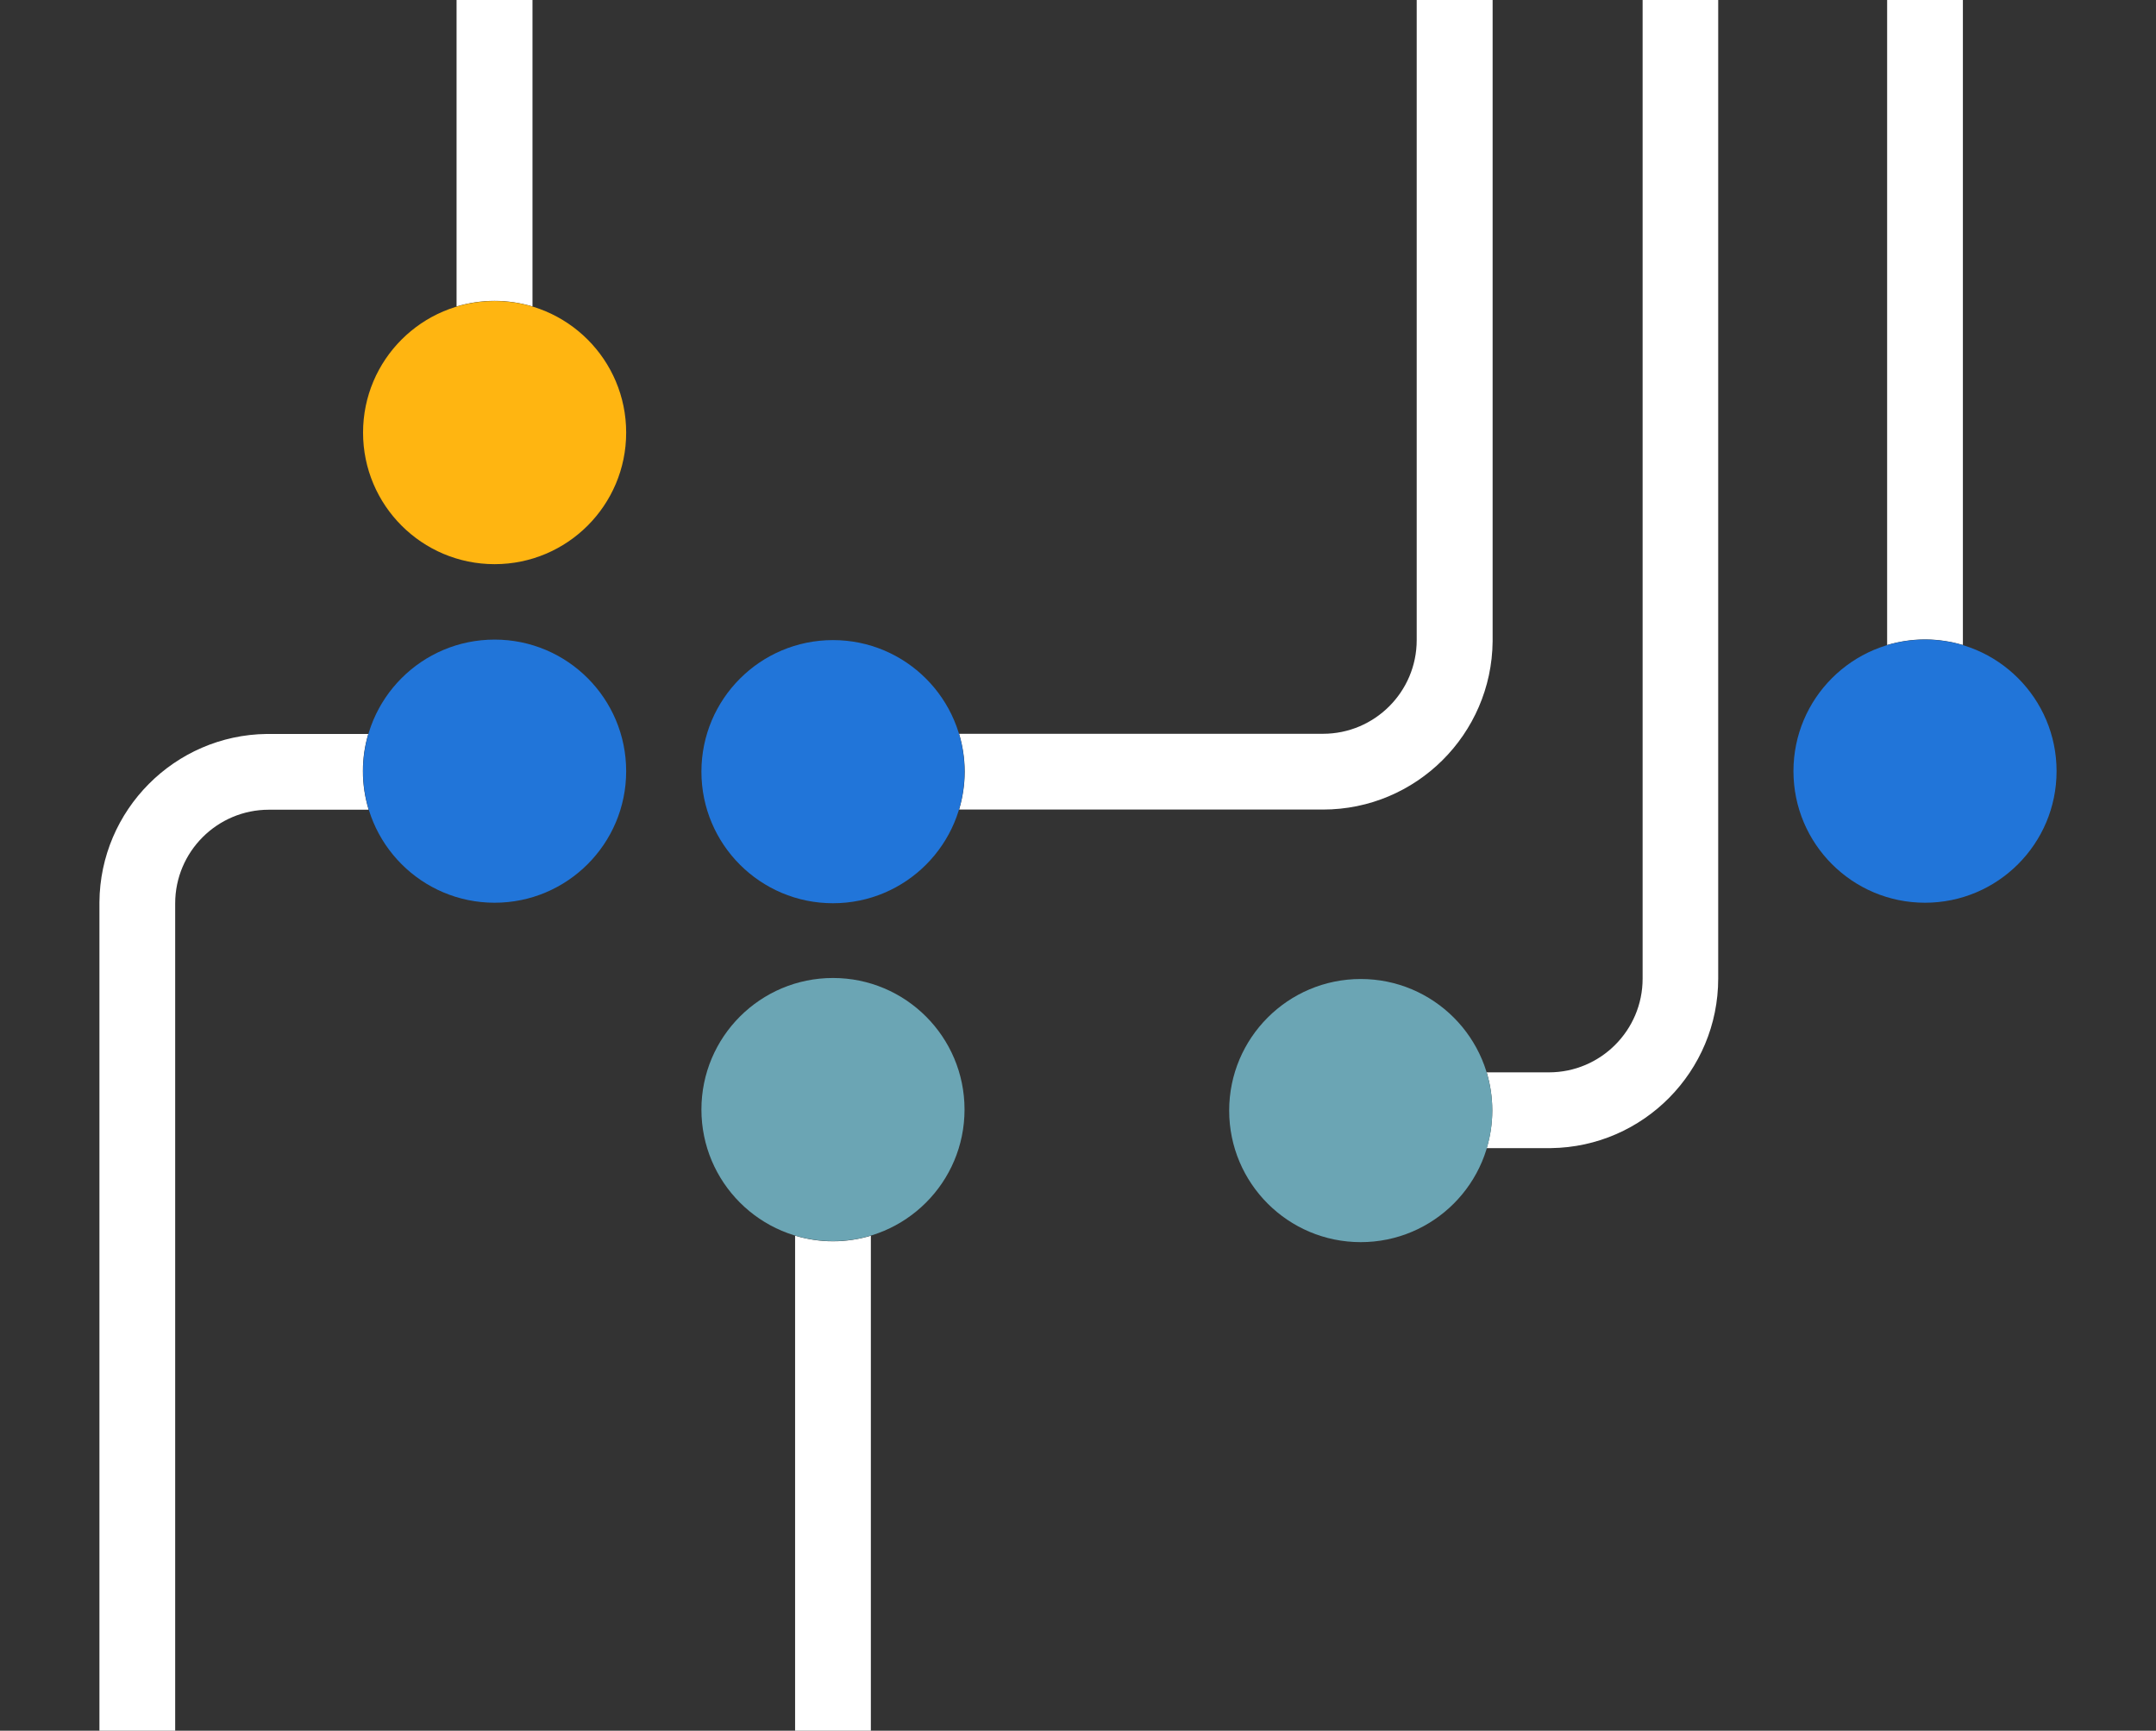
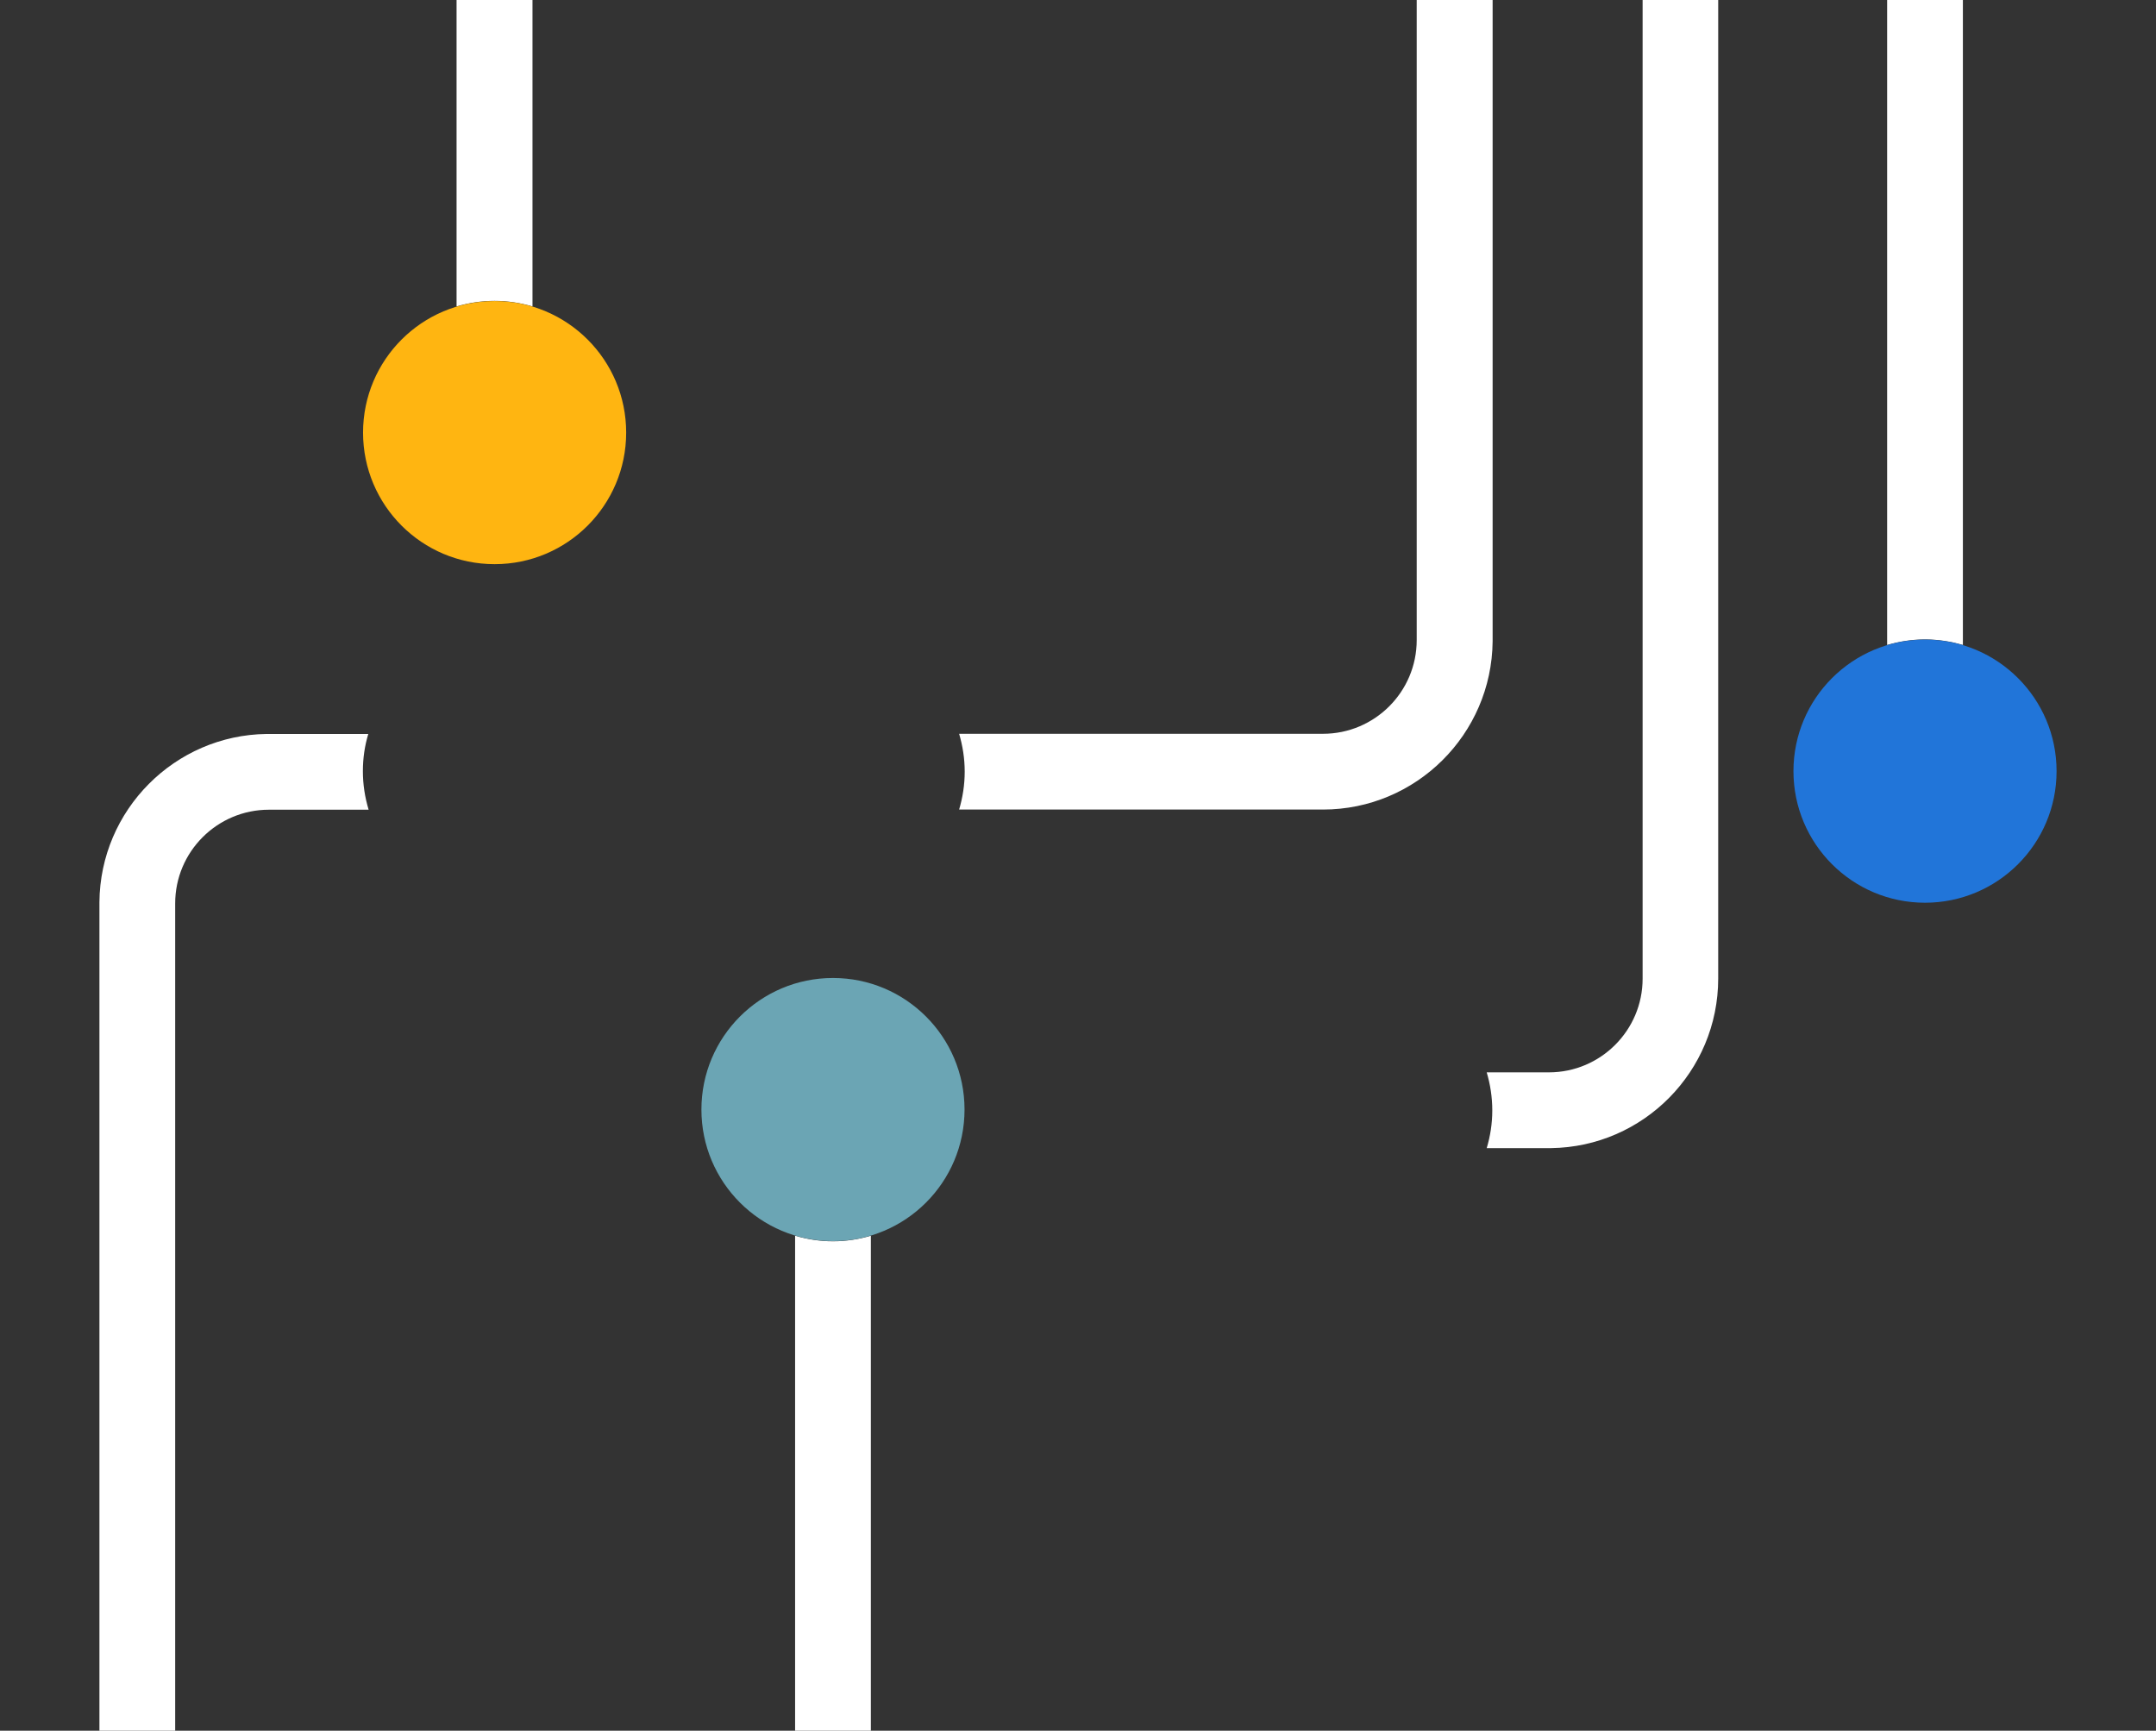
<svg xmlns="http://www.w3.org/2000/svg" version="1.1" id="Layer_1" x="0px" y="0px" viewBox="0 0 1275 1023.4" style="enable-background:new 0 0 1275 1023.4;" xml:space="preserve">
  <rect x="0" y="0" width="1275" height="1023.4" fill="#333333" stroke="none" />
  <style type="text/css">
	.st0{fill:#FFFFFF;}
	.st1{fill:#FFB511;}
	.st2{fill:#6BA5B4;}
	.st3{fill:#2175D9;}
</style>
  <path class="st0" d="M292.5,177.9c7.8,0,15.3,1.2,22.4,3.3V-24.3H270v205.5C277.1,179.1,284.7,177.9,292.5,177.9z" />
  <circle class="st1" cx="292.5" cy="255.8" r="77.8" />
  <path class="st0" d="M492.6,734c-7.8,0-15.3-1.2-22.4-3.3v293.2h44.8V730.7C508,732.8,500.4,734,492.6,734z" />
  <circle class="st2" cx="492.6" cy="656.1" r="77.8" />
  <path class="st0" d="M1138.4,378.1c7.8,0,15.3,1.2,22.4,3.3V-24.3H1116v405.7C1123.1,379.3,1130.6,378.1,1138.4,378.1z" />
  <path class="st0" d="M971.4,0v578.7c0,30.6-24.9,55.4-55.4,55.4c-0.4,0-0.8,0-1.2,0h-35.6c2.1,7.1,3.3,14.7,3.3,22.5  c0,7.8-1.2,15.3-3.3,22.3h36.7c0.4,0,0.9,0,1.3,0c54.7-0.7,98.9-45.4,98.9-100.3V0H971.4z" />
-   <circle class="st2" cx="804.7" cy="656.7" r="77.8" />
  <path class="st0" d="M837.8,0v378.5c0,30.6-24.9,55.4-55.4,55.4H567.2c2.1,7.1,3.3,14.6,3.3,22.4c0,7.8-1.2,15.3-3.3,22.4h215.2  c55,0,99.8-44.5,100.3-99.5c0-0.1,0-0.3,0-0.4V0H837.8z" />
-   <circle class="st3" cx="492.6" cy="456.3" r="77.8" />
  <circle class="st3" cx="1138.4" cy="456" r="77.8" />
  <path class="st0" d="M214.6,456c0-7.7,1.1-15.1,3.2-22H159c-0.4,0-0.9,0-1.3,0c-54.4,0.7-98.5,45-98.9,99.5c0,0.1,0,0.2,0,0.4v490.1  h44.8V534.2c0-30.6,24.9-55.4,55.4-55.4c0.4,0,0.8,0,1.2,0H218C215.8,471.5,214.6,463.9,214.6,456z" />
-   <circle class="st3" cx="292.5" cy="456" r="77.8" />
</svg>